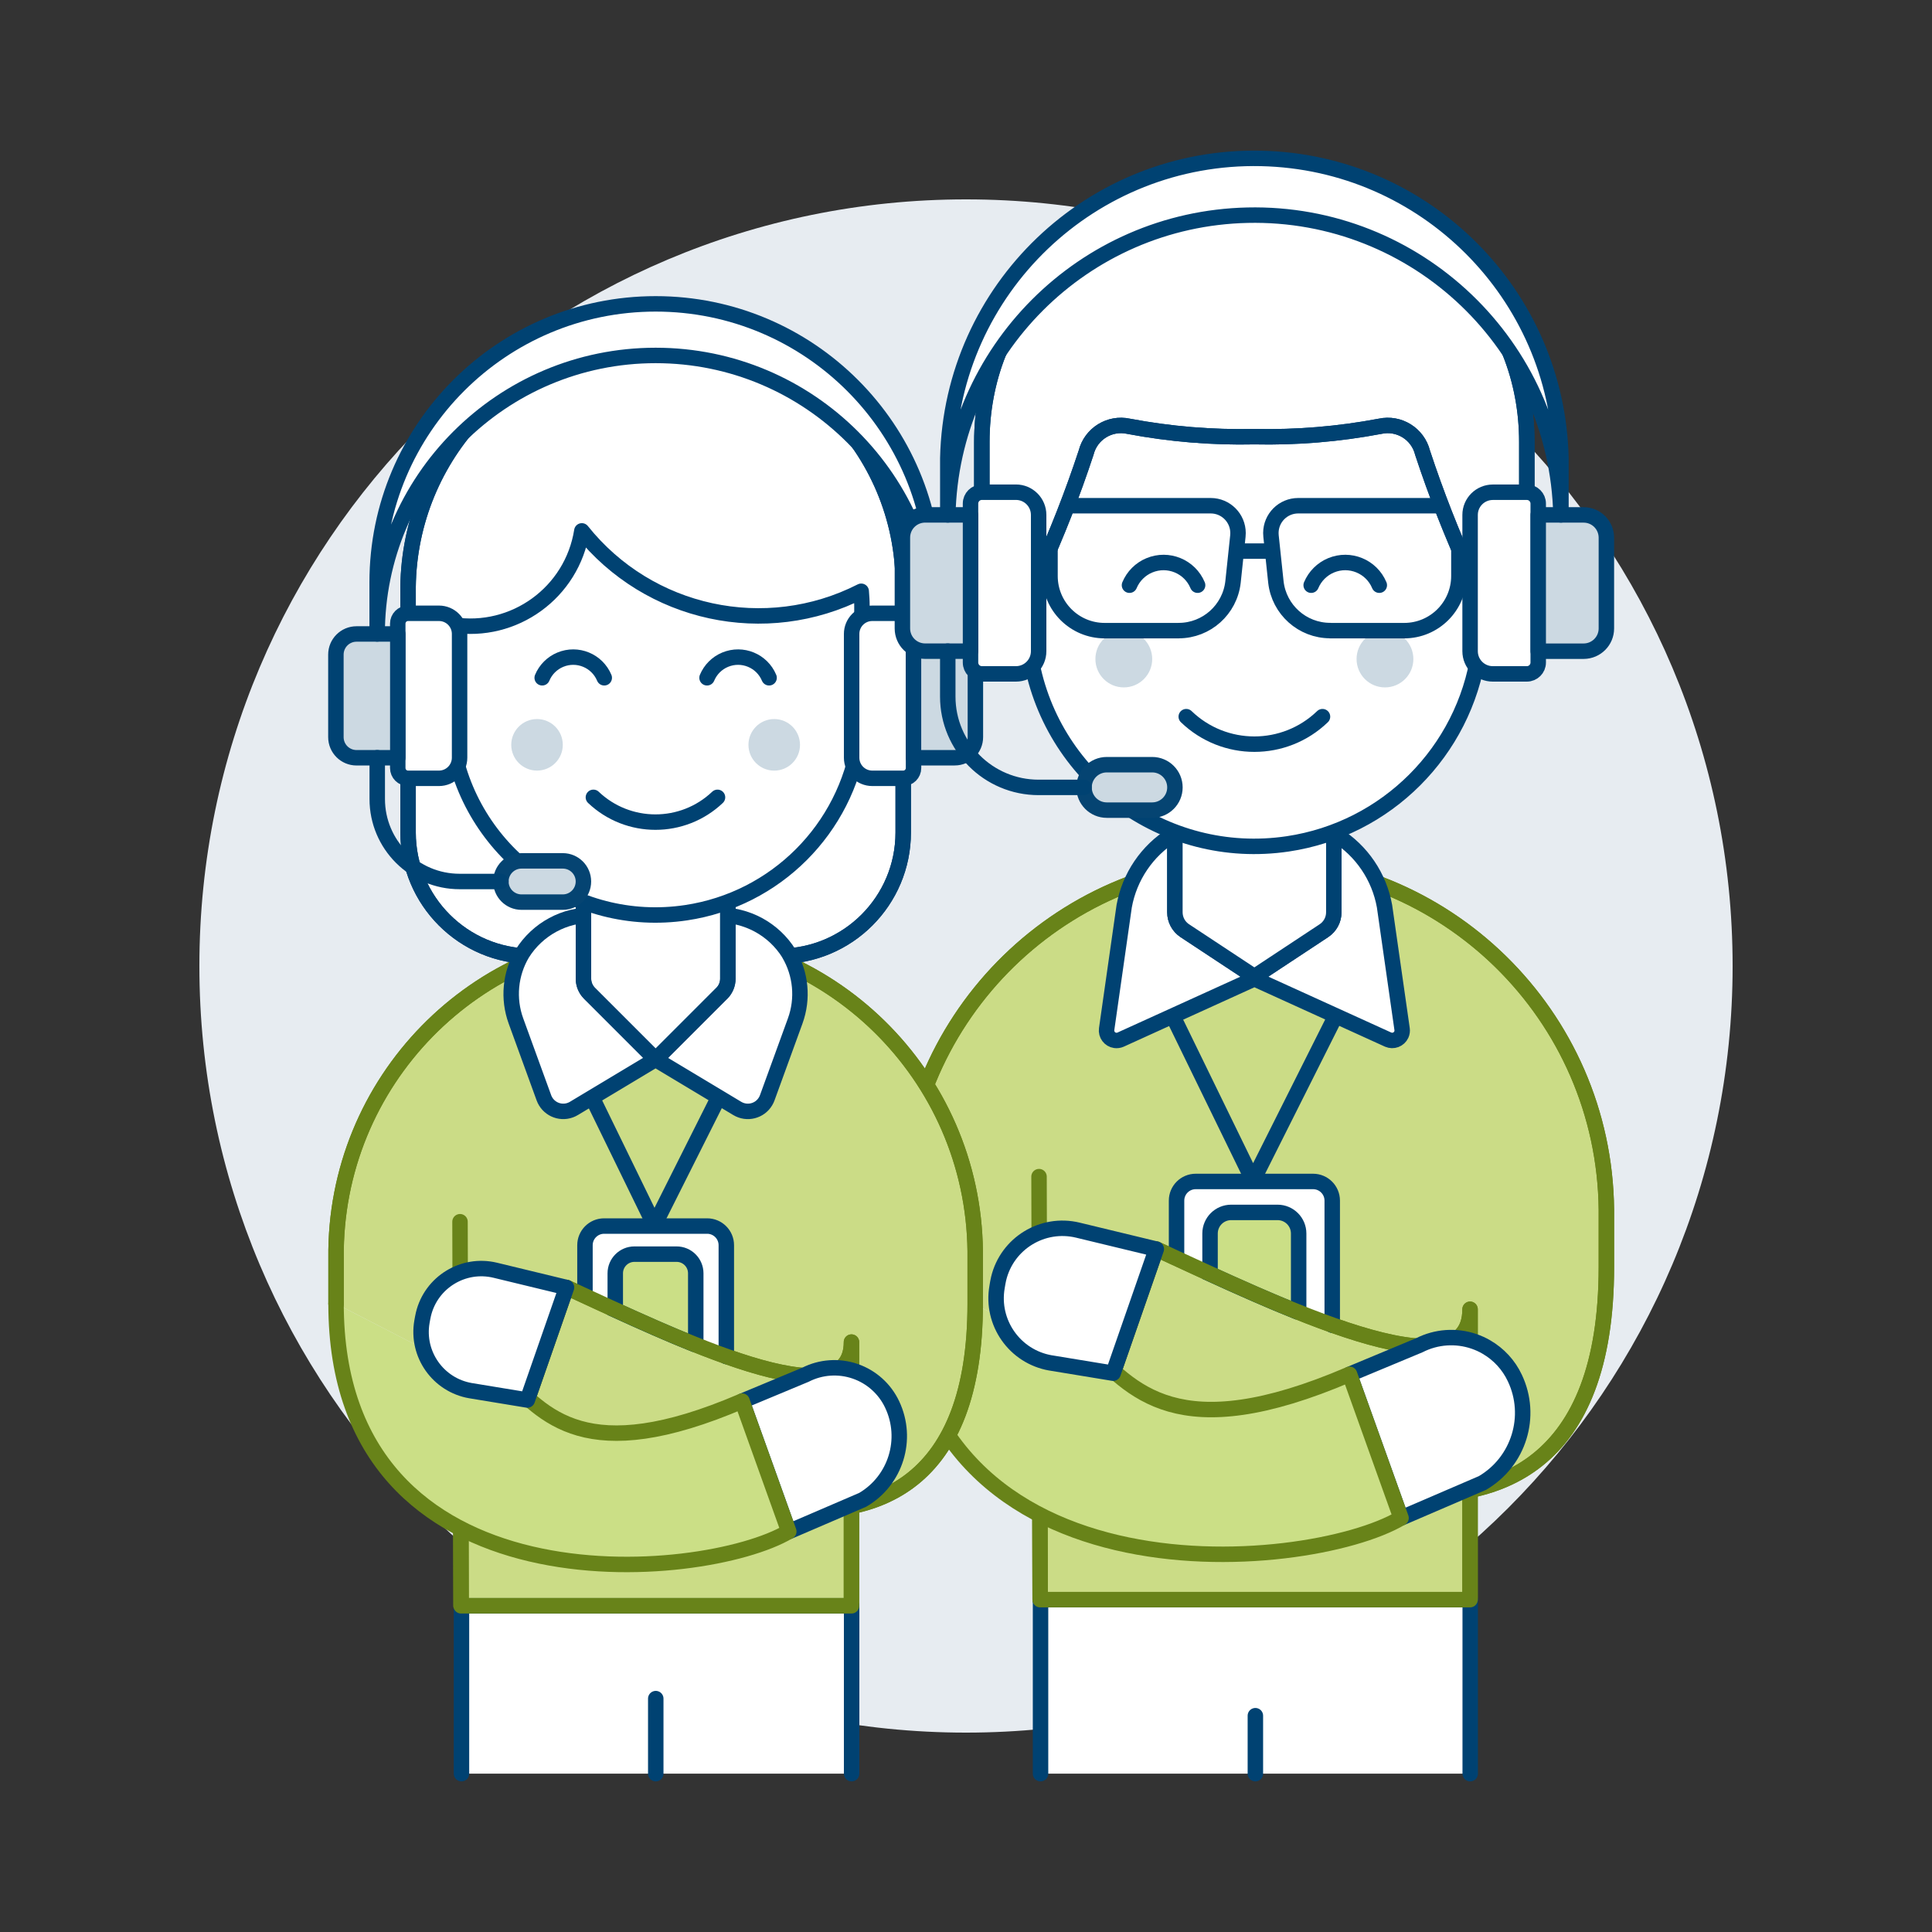
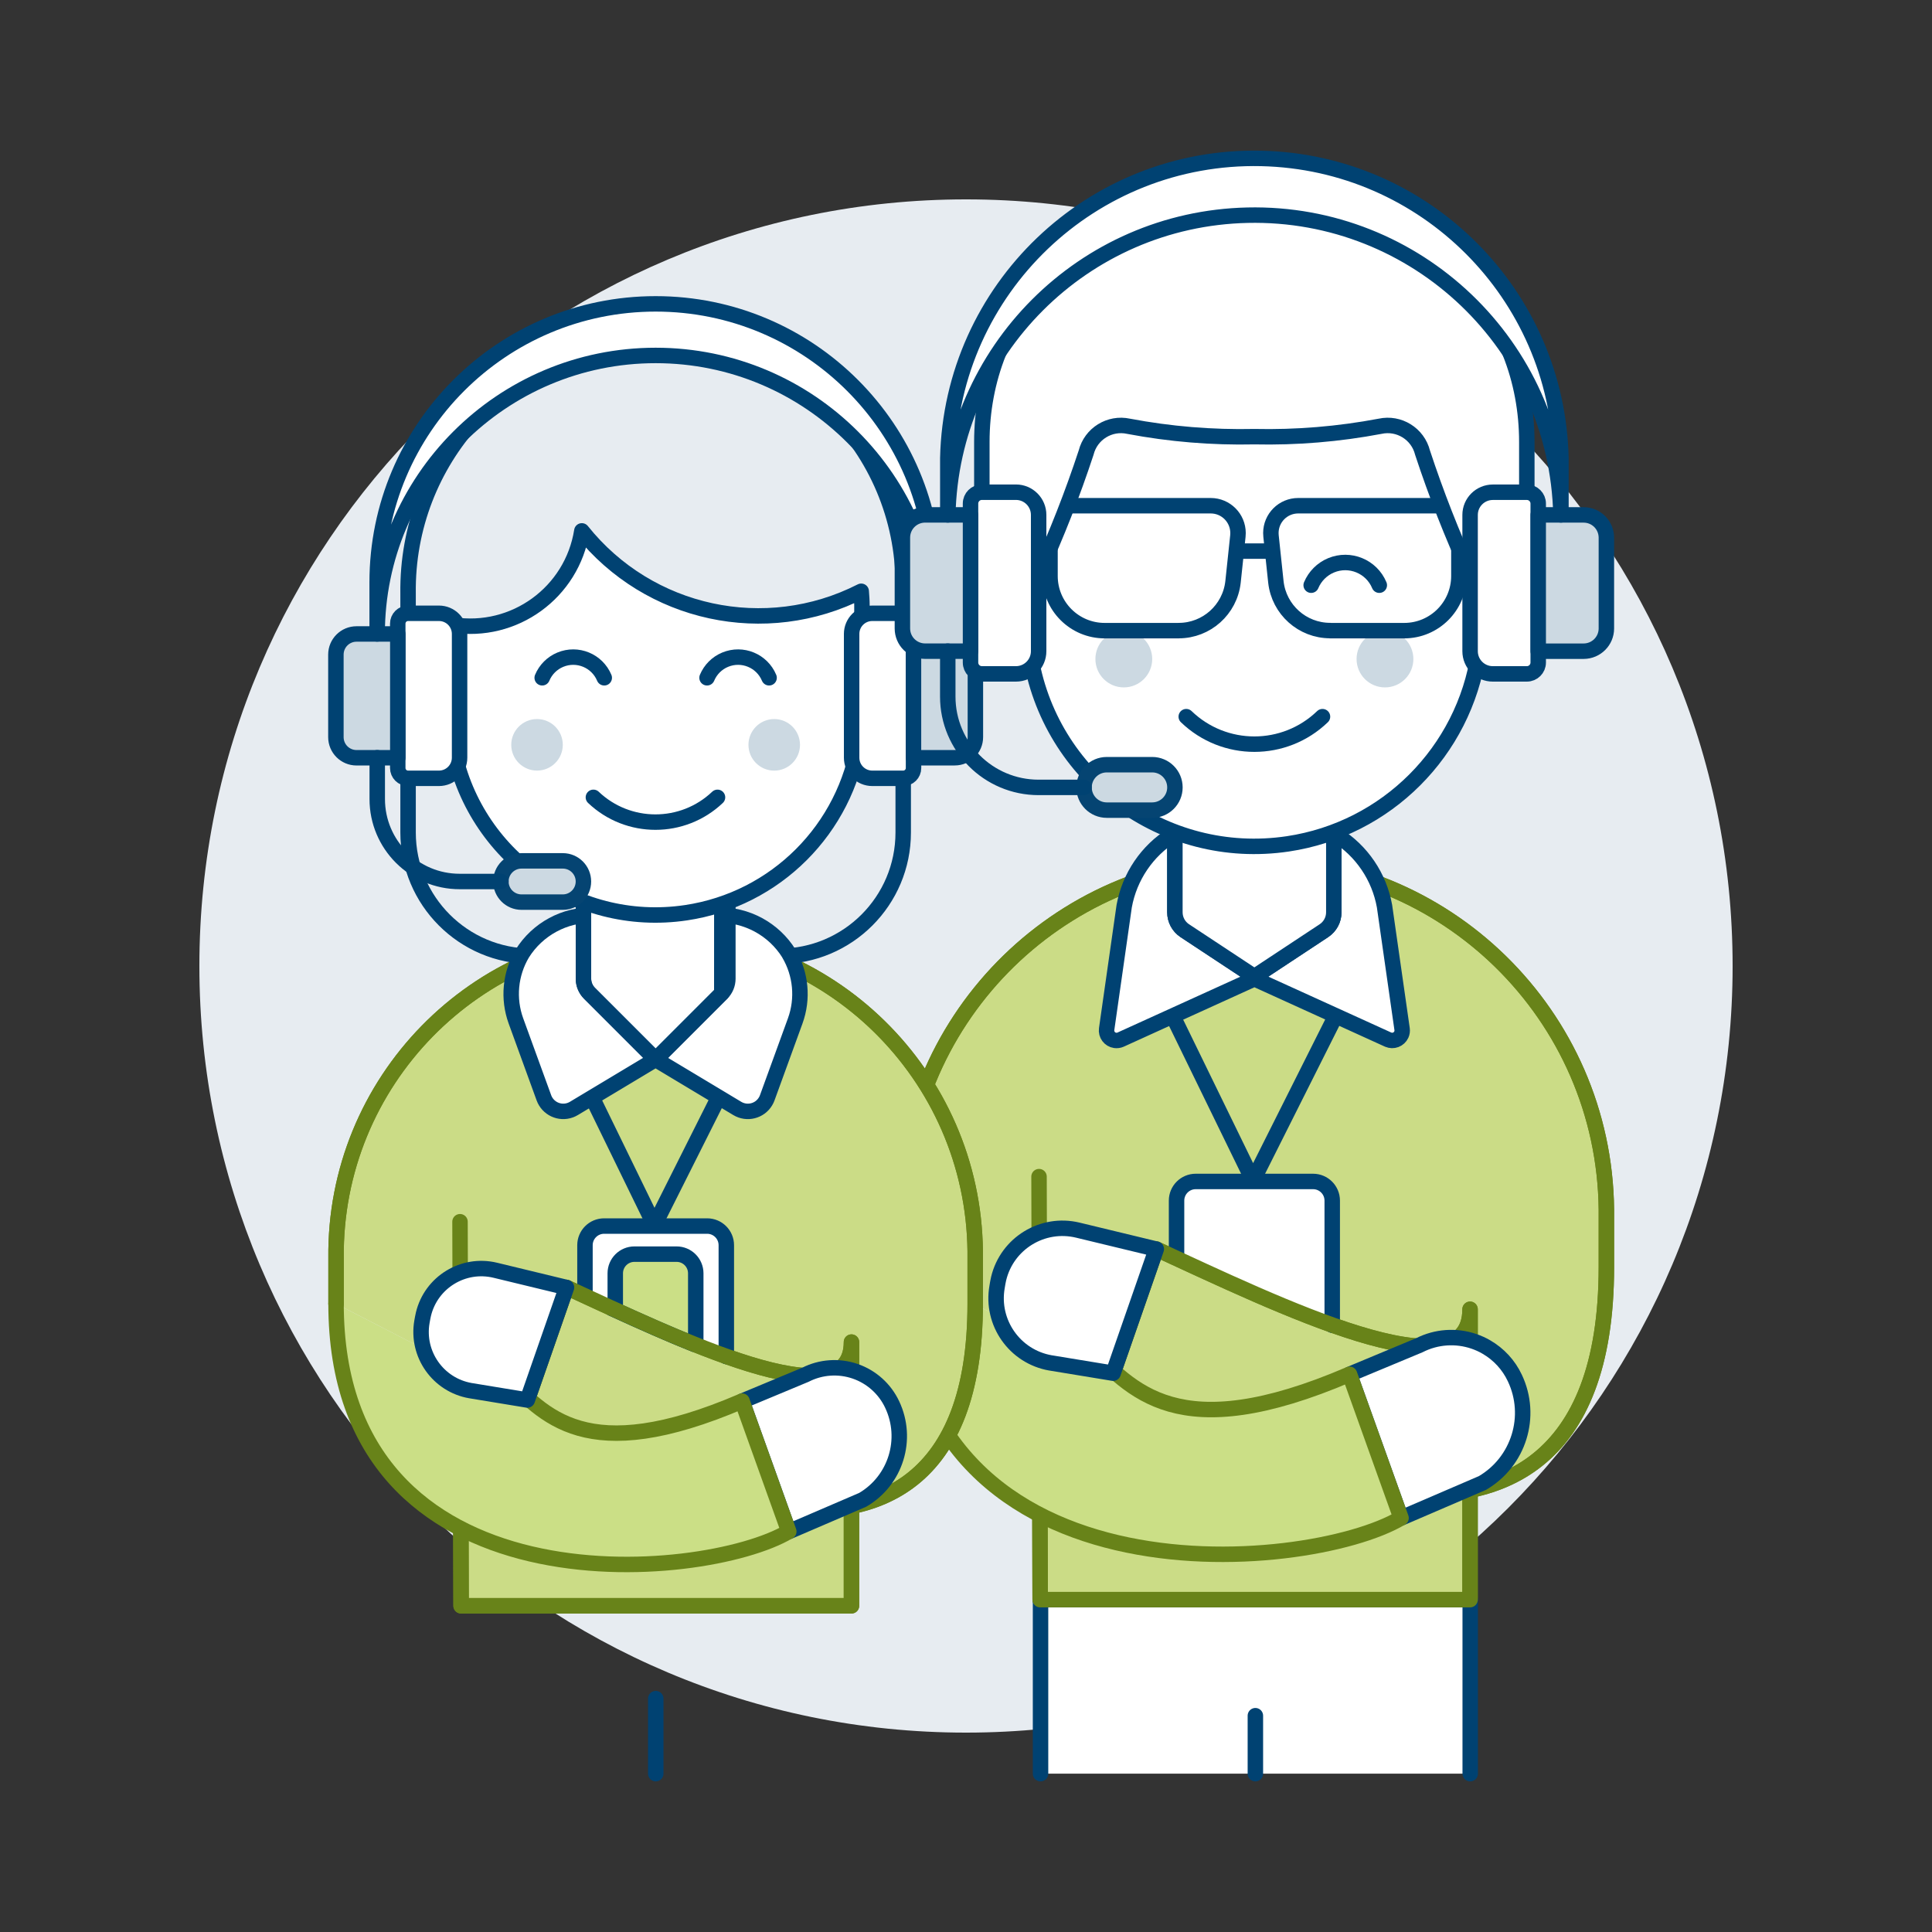
<svg xmlns="http://www.w3.org/2000/svg" id="Customer-Service-1--Streamline-Ux" viewBox="0 0 500 500">
  <rect x="0" y="0" width="500" height="500" fill="#333333" stroke="none" />
  <path d="M51.6,250.02c0,109.56,88.83,198.38,198.4,198.38s198.4-88.82,198.4-198.38c.02-109.56-88.79-198.4-198.37-198.42-109.57-.02-198.41,88.79-198.43,198.35,0,.02,0,.04,0,.06Z" fill="#e7ecf1" stroke-width="0" />
  <path d="M233.54,327.93v-13.01c-.53-50.31,39.83-91.52,90.14-92.05,50.31-.53,91.52,39.83,92.05,90.14,0,.63,0,1.27,0,1.9v13.01c0,102.64-111.9,43.24-127.67,27.46l11.17-32.13c31.16,14.3,81.22,38.91,81.22,15.59v75.15h-111.26l-.18-67.84" fill="#cbdc86" stroke="#688319" stroke-linecap="round" stroke-linejoin="round" stroke-width="4" />
  <path d="M304.49,325.51v-14.79c0-2.74,2.22-4.96,4.96-4.96h30.37c2.74,0,4.96,2.22,4.96,4.96v32.24" fill="#fff" stroke="#004272" stroke-linecap="round" stroke-linejoin="round" stroke-width="4" />
  <path d="M297.34,250.26l26.94,55.27,27.72-55.25" fill="none" stroke="#004272" stroke-linecap="round" stroke-linejoin="round" stroke-width="4" />
  <path d="M269.29,459.02v-45.02h111.2v45.02" fill="#fff" stroke="#004272" stroke-linecap="round" stroke-linejoin="round" stroke-width="4" />
-   <path d="M336.09,339.64c-7.62-3.05-15.49-6.55-22.93-9.95v-10.46c0-3.01,2.44-5.46,5.46-5.46h12.01c3.01,0,5.46,2.44,5.46,5.46v20.4" fill="#cbdf86" stroke="#004272" stroke-width="4" />
  <path d="M233.54,327.93v-13.01c-.53-50.31,39.83-91.52,90.14-92.05,50.31-.53,91.52,39.83,92.05,90.14,0,.63,0,1.27,0,1.9v13.01c0,102.64-111.9,43.24-127.67,27.46l11.17-32.13c31.16,14.3,81.22,38.91,81.22,15.59v75.15h-111.26l-.29-109.48" fill="none" stroke="#688319" stroke-linecap="round" stroke-linejoin="round" stroke-width="4" />
  <path d="M349.26,355.67c.68-.29,18.07-7.53,18.07-7.53,4.39-2.23,9.49-2.59,14.15-.99,1.1.38,2.17.86,3.18,1.45,3.22,1.86,5.8,4.66,7.38,8.03,4.68,9.86,1.03,21.66-8.39,27.17l-21.06,9.06-13.33-37.18Z" fill="#fff" stroke="#004272" stroke-linecap="round" stroke-linejoin="round" stroke-width="4" />
  <path d="M233.54,327.93c0,89.17,104.88,79.32,129.05,64.93l-13.33-37.2c-44.72,19.19-56.35,3.94-67.86-7.47l-12.4-2.03" fill="#cbdf86" stroke="#688319" stroke-linecap="round" stroke-linejoin="round" stroke-width="4" />
  <path d="M299.23,323.26l-20.29-4.9c-9.11-2.2-18.29,3.4-20.49,12.52-.09.35-.16.71-.22,1.07l-.19,1.12c-1.61,9.24,4.58,18.04,13.83,19.65.05,0,.1.02.15.02l16.06,2.64,11.17-32.12Z" fill="#fff" stroke="#004272" stroke-linecap="round" stroke-linejoin="round" stroke-width="4" />
  <path d="M86.97,337.41v-11.79c-.5-45.68,36.12-83.11,81.8-83.61,45.68-.5,83.11,36.12,83.61,81.8,0,.6,0,1.21,0,1.81v11.79c0,93.19-101.6,39.25-115.92,24.93l10.14-29.16c28.27,12.99,73.76,35.32,73.76,14.15v68.25h-101.03l-.16-61.59" fill="#cbdc86" stroke="#688319" stroke-linecap="round" stroke-linejoin="round" stroke-width="4" />
  <path d="M151.39,335.25v-12.99c0-2.74,2.22-4.96,4.96-4.96h26.66c2.74,0,4.96,2.22,4.96,4.96v28.8" fill="#fff" stroke="#004272" stroke-linecap="round" stroke-linejoin="round" stroke-width="4" />
  <path d="M144.9,266.91l24.46,50.18,25.17-50.16" fill="none" stroke="#004272" stroke-linecap="round" stroke-linejoin="round" stroke-width="4" />
-   <path d="M119.43,459.02v-43.44h100.97v43.44" fill="#fff" stroke="#004272" stroke-linecap="round" stroke-linejoin="round" stroke-width="4" />
  <path d="M180.06,348.06c-6.94-2.76-14.06-5.95-20.83-9.03v-9.5c0-2.74,2.22-4.96,4.96-4.96h10.91c2.74,0,4.96,2.22,4.96,4.96v18.52" fill="#cbdf86" stroke="#004272" stroke-width="4" />
  <path d="M86.97,337.41v-11.79c-.5-45.68,36.12-83.11,81.8-83.61,45.68-.5,83.11,36.12,83.61,81.8,0,.6,0,1.21,0,1.81v11.79c0,93.19-101.6,39.25-115.92,24.93l10.14-29.16c28.27,12.99,73.76,35.32,73.76,14.15v68.25h-101.03l-.28-99.4" fill="none" stroke="#688319" stroke-linecap="round" stroke-linejoin="round" stroke-width="4" />
  <path d="M192.04,362.62c.62-.27,16.41-6.84,16.41-6.84,3.98-2.03,8.62-2.35,12.85-.9,4.23,1.45,7.69,4.56,9.59,8.6,4.24,8.95.94,19.67-7.62,24.67l-19.12,8.22-12.1-33.75Z" fill="#fff" stroke="#004272" stroke-linecap="round" stroke-linejoin="round" stroke-width="4" />
  <path d="M86.97,337.41c0,80.96,95.23,72.01,117.17,58.94l-12.1-33.75c-40.61,17.43-51.16,3.58-61.61-6.77l-11.24-1.85" fill="#cbdf86" stroke="#688319" stroke-linecap="round" stroke-linejoin="round" stroke-width="4" />
  <path d="M146.61,333.2l-18.43-4.46c-8.28-2-16.61,3.1-18.6,11.38-.08.32-.14.64-.2.96l-.18.99c-1.46,8.39,4.17,16.38,12.56,17.83.04,0,.08.01.13.02l14.58,2.4,10.14-29.12Z" fill="#fff" stroke="#004272" stroke-linecap="round" stroke-linejoin="round" stroke-width="4" />
  <path d="M359.24,269.04c1.3.59,2.83,0,3.42-1.29.2-.44.27-.94.2-1.42l-4.55-31.82c-1.37-7.62-5.89-14.3-12.45-18.4h-42.46c-6.56,4.1-11.08,10.79-12.46,18.4l-4.54,31.82c-.2,1.41.78,2.72,2.19,2.92.48.07.98,0,1.43-.2l34.62-15.74,34.61,15.74Z" fill="#fff" stroke="#004272" stroke-linecap="round" stroke-linejoin="round" stroke-width="4" />
  <path d="M304.06,207.28v28.82c0,1.91.95,3.69,2.54,4.75l18.03,11.9,18.02-11.9c1.59-1.06,2.54-2.84,2.54-4.75v-28.82h-41.14Z" fill="#fff" stroke="#004272" stroke-linecap="round" stroke-linejoin="round" stroke-width="4" />
  <path d="M304.06,207.28v28.82c0,1.91.95,3.69,2.54,4.75l18.03,11.9,18.02-11.9c1.59-1.06,2.54-2.84,2.54-4.75v-28.82h-41.14Z" fill="#fff" stroke="#004272" stroke-linecap="round" stroke-linejoin="round" stroke-width="4" />
-   <path d="M201.71,247.49c17.69,0,32.04-14.34,32.04-32.04v-64.07c0-35.39-28.7-64.07-64.09-64.07-1.42,0-2.83.05-4.25.14-34.17,3-60.25,31.83-59.8,66.13v61.87c0,17.69,14.34,32.04,32.04,32.04h64.06Z" fill="#fff" stroke="#004272" stroke-linecap="round" stroke-linejoin="round" stroke-width="4" />
  <path d="M201.71,247.49c17.69,0,32.04-14.34,32.04-32.04v-64.07c0-35.39-28.7-64.07-64.09-64.07-1.42,0-2.83.05-4.25.14-34.17,3-60.25,31.83-59.8,66.13v61.87c0,17.69,14.34,32.04,32.04,32.04h64.06Z" fill="none" stroke="#004272" stroke-linecap="round" stroke-linejoin="round" stroke-width="4" />
  <path d="M204.19,246.79c-3.95-6.34-10.95-10.14-18.43-9.98h-32.18c-7.47-.15-14.47,3.64-18.43,9.98-3.12,5.27-3.72,11.66-1.63,17.42l7.24,19.9c1.01,2.77,4.07,4.2,6.84,3.19.32-.12.63-.26.92-.44l21.14-12.69,21.14,12.69c2.53,1.52,5.81.7,7.32-1.83.18-.29.32-.6.44-.92l7.24-19.9c2.09-5.76,1.49-12.15-1.63-17.42h0Z" fill="#fff" stroke="#004272" stroke-linecap="round" stroke-linejoin="round" stroke-width="4" />
-   <path d="M186.8,257.06l-17.12,17.12-17.12-17.12c-1-1-1.56-2.36-1.56-3.77v-27.16h37.37v27.15c0,1.42-.56,2.78-1.56,3.78h0Z" fill="#fff" stroke="#004272" stroke-linecap="round" stroke-linejoin="round" stroke-width="4" />
+   <path d="M186.8,257.06l-17.12,17.12-17.12-17.12c-1-1-1.56-2.36-1.56-3.77v-27.16h37.37c0,1.42-.56,2.78-1.56,3.78h0Z" fill="#fff" stroke="#004272" stroke-linecap="round" stroke-linejoin="round" stroke-width="4" />
  <path d="M186.8,257.06l-17.12,17.12-17.12-17.12c-1-1-1.56-2.36-1.56-3.77v-27.16h37.37v27.15c0,1.42-.56,2.78-1.56,3.78h0Z" fill="none" stroke="#004272" stroke-linecap="round" stroke-linejoin="round" stroke-width="4" />
  <path d="M223.07,170.07v-13.35c0-1.25-.1-2.48-.19-3.7-24.75,12.61-54.96,6.08-72.3-15.63-2.52,15.95-17.49,26.83-33.44,24.31-.29-.05-.57-.09-.85-.15v8.51c-5.9,0-10.68,4.79-10.67,10.68,0,5.89,4.78,10.67,10.67,10.67.22,0,.43-.05.65-.06,4.35,29.12,31.49,49.21,60.61,44.86,23.19-3.46,41.39-21.67,44.86-44.86.22,0,.43.06.65.06,5.9,0,10.68-4.78,10.68-10.67s-4.78-10.68-10.67-10.68h0Z" fill="#fff" stroke="#004272" stroke-linecap="round" stroke-linejoin="round" stroke-width="4" />
  <path d="M153.57,206.35c9,8.55,23.12,8.55,32.12,0" fill="none" stroke="#004272" stroke-linecap="round" stroke-linejoin="round" stroke-width="4" />
  <path d="M199.04,175.41c-1.85-4.43-6.94-6.53-11.38-4.68-2.12.88-3.8,2.57-4.68,4.68" fill="none" stroke="#004272" stroke-linecap="round" stroke-linejoin="round" stroke-width="4" />
  <path d="M156.38,175.41c-1.85-4.43-6.94-6.53-11.38-4.68-2.12.88-3.8,2.57-4.68,4.68" fill="none" stroke="#004272" stroke-linecap="round" stroke-linejoin="round" stroke-width="4" />
  <path d="M132.31,192.76c0,3.68,2.99,6.67,6.67,6.67s6.67-2.99,6.67-6.67-2.99-6.67-6.67-6.67-6.67,2.99-6.67,6.67Z" fill="#ccd9e2" stroke-width="0" />
  <path d="M193.7,192.76c0,3.68,2.98,6.67,6.66,6.68,3.68,0,6.67-2.98,6.68-6.66h0c0-3.7-2.99-6.69-6.67-6.69s-6.67,2.99-6.67,6.67h0Z" fill="#ccd9e2" stroke-width="0" />
  <path d="M113.6,201.43h-7.99c-1.47,0-2.67-1.19-2.67-2.67h0v-37.37c0-1.47,1.19-2.67,2.67-2.67h7.99c2.95,0,5.34,2.39,5.34,5.34v32.03c0,2.95-2.39,5.34-5.34,5.34h0Z" fill="#fff" stroke="#004272" stroke-linecap="round" stroke-linejoin="round" stroke-width="4" />
  <path d="M92.27,196.1h10.68v-32.03h-10.68c-2.95,0-5.34,2.39-5.34,5.34v21.36c0,2.95,2.39,5.34,5.34,5.34Z" fill="#ccd9e2" stroke="#004272" stroke-linecap="round" stroke-linejoin="round" stroke-width="4" />
  <path d="M225.74,201.43h8.01c1.47,0,2.67-1.19,2.67-2.67h0v-37.37c0-1.47-1.19-2.67-2.67-2.67h-8.01c-2.95,0-5.34,2.39-5.34,5.34v32.03c0,2.95,2.39,5.34,5.34,5.34h0Z" fill="#fff" stroke="#004272" stroke-linecap="round" stroke-linejoin="round" stroke-width="4" />
  <path d="M252.43,190.76c0,2.95-2.39,5.34-5.34,5.34h-10.68v-32.03h10.68c2.95,0,5.34,2.39,5.34,5.34v21.36Z" fill="#ccd9e2" stroke="#004272" stroke-linecap="round" stroke-linejoin="round" stroke-width="4" />
  <path d="M241.75,164.06c0-39.81-32.27-72.07-72.07-72.07s-72.07,32.27-72.07,72.07v-13.35c0-39.81,32.27-72.07,72.07-72.07s72.07,32.27,72.07,72.07v13.35Z" fill="#fff" stroke="#004272" stroke-linecap="round" stroke-linejoin="round" stroke-width="4" />
  <path d="M145.65,233.47h-10.68c-2.95,0-5.34-2.39-5.34-5.34h0c0-2.95,2.39-5.34,5.34-5.34h10.68c2.95,0,5.34,2.39,5.34,5.34h0c0,2.95-2.39,5.34-5.34,5.34Z" fill="#ccd9e2" stroke="#054472" stroke-linecap="round" stroke-linejoin="round" stroke-width="4" />
  <path d="M129.64,228.13h-10.68c-11.78,0-21.33-9.55-21.33-21.33h0v-10.7" fill="none" stroke="#004272" stroke-linecap="round" stroke-linejoin="round" stroke-width="4" />
  <path d="M383.42,145.57v-14.69c0-32.46-26.31-58.78-58.78-58.78s-58.78,26.31-58.78,58.78v14.69c-6.49-.13-11.86,5.02-11.99,11.51s5.02,11.86,11.51,11.99c.16,0,.32,0,.48,0,.24,0,.5-.05.72-.07,4.78,32.06,34.65,54.17,66.71,49.39,25.53-3.81,45.58-23.86,49.39-49.39.25,0,.5.07.72.07,6.49-.13,11.64-5.5,11.51-11.99-.13-6.3-5.21-11.38-11.51-11.51h0Z" fill="#fff" stroke="#004272" stroke-linecap="round" stroke-linejoin="round" stroke-width="4" />
  <path d="M283.49,170.55c0,4.06,3.29,7.35,7.35,7.35s7.35-3.29,7.35-7.35-3.29-7.35-7.35-7.35-7.35,3.29-7.35,7.35Z" fill="#ccd9e2" stroke-width="0" />
  <path d="M351.08,170.55c0,4.06,3.29,7.35,7.35,7.35s7.35-3.29,7.35-7.35-3.29-7.35-7.35-7.35-7.35,3.29-7.35,7.35Z" fill="#ccd9e2" stroke-width="0" />
  <path d="M342.26,185.47c-9.84,9.49-25.42,9.49-35.26,0" fill="none" stroke="#004272" stroke-linecap="round" stroke-linejoin="round" stroke-width="4" />
-   <path d="M309.94,151.45c-2.03-4.87-7.62-7.17-12.49-5.14-2.33.97-4.17,2.82-5.14,5.14" fill="none" stroke="#004272" stroke-linecap="round" stroke-linejoin="round" stroke-width="4" />
  <path d="M356.96,151.45c-2.03-4.87-7.63-7.17-12.49-5.14-2.32.97-4.17,2.82-5.14,5.14" fill="none" stroke="#004272" stroke-linecap="round" stroke-linejoin="round" stroke-width="4" />
  <path d="M305.06,163.21h-19.18c-7.81,0-14.14-6.33-14.14-14.14h0v-12.31c0-3.24,2.62-5.87,5.87-5.88h35.72c3.91,0,7.07,3.17,7.07,7.08,0,.26-.01.52-.04.78l-1.26,11.9c-.81,7.14-6.84,12.55-14.03,12.56h0Z" fill="none" stroke="#004272" stroke-linecap="round" stroke-linejoin="round" stroke-width="4" />
  <path d="M344.24,163.21h19.17c7.81,0,14.15-6.33,14.15-14.15v-12.3c0-3.25-2.63-5.88-5.88-5.88h-35.71c-3.91,0-7.07,3.17-7.07,7.07,0,.26.01.52.04.78l1.26,11.9c.8,7.15,6.85,12.56,14.04,12.56Z" fill="none" stroke="#004272" stroke-linecap="round" stroke-linejoin="round" stroke-width="4" />
  <path d="M320.12,142.63h9.03" fill="none" stroke="#004272" stroke-linecap="round" stroke-linejoin="round" stroke-width="4" />
  <path d="M324.63,52.67c-47.27,0-70.53,29.63-70.53,61.71v37.07c5.88,0,8.81-5.88,14.69-2.94,4.68-10.22,8.78-20.69,12.3-31.37,1.22-4.87,6.09-7.89,10.99-6.82,10.72,2.03,21.63,2.93,32.54,2.69,10.91.24,21.81-.66,32.54-2.69,4.9-1.07,9.77,1.95,10.99,6.82,3.52,10.68,7.62,21.15,12.3,31.37,5.88-2.94,8.82,2.94,14.69,2.94v-37.07c0-32.08-23.25-61.71-70.52-61.71h0Z" fill="#fff" stroke="#004272" stroke-linecap="round" stroke-linejoin="round" stroke-width="4" />
-   <path d="M324.63,52.67c-47.27,0-70.53,29.63-70.53,61.71v37.07c5.88,0,8.81-5.88,14.69-2.94,4.68-10.22,8.78-20.69,12.3-31.37,1.22-4.87,6.09-7.89,10.99-6.82,10.72,2.03,21.63,2.93,32.54,2.69,10.91.24,21.81-.66,32.54-2.69,4.9-1.07,9.77,1.95,10.99,6.82,3.52,10.68,7.62,21.15,12.3,31.37,5.88-2.94,8.82,2.94,14.69,2.94v-37.07c0-32.08-23.25-61.71-70.52-61.71h0Z" fill="none" stroke="#004272" stroke-linecap="round" stroke-linejoin="round" stroke-width="4" />
  <path d="M262.92,174.4h-8.81c-1.62,0-2.94-1.31-2.94-2.94v-41.14c0-1.62,1.32-2.94,2.94-2.94h8.81c3.25,0,5.88,2.63,5.88,5.88v35.27c0,3.24-2.63,5.87-5.87,5.87h0Z" fill="#fff" stroke="#004272" stroke-linecap="round" stroke-linejoin="round" stroke-width="4" />
  <path d="M239.42,168.52h11.75v-35.27h-11.75c-3.25,0-5.88,2.63-5.88,5.88v23.51c0,3.25,2.63,5.88,5.88,5.88Z" fill="#ccd9e2" stroke="#004272" stroke-linecap="round" stroke-linejoin="round" stroke-width="4" />
  <path d="M386.34,174.4h8.81c1.62,0,2.94-1.31,2.94-2.93h0v-41.14c0-1.62-1.31-2.94-2.93-2.94,0,0,0,0,0,0h-8.81c-3.25,0-5.89,2.62-5.89,5.87h0v35.27c0,3.25,2.64,5.88,5.88,5.87,0,0,0,0,0,0h0Z" fill="#fff" stroke="#004272" stroke-linecap="round" stroke-linejoin="round" stroke-width="4" />
  <path d="M415.73,162.65c0,3.24-2.63,5.87-5.88,5.88h-11.76v-35.27h11.76c3.24,0,5.87,2.63,5.88,5.88v23.51Z" fill="#ccd9e2" stroke="#004272" stroke-linecap="round" stroke-linejoin="round" stroke-width="4" />
  <path d="M403.97,133.26c-.98-43.82-37.3-78.55-81.11-77.57-42.44.95-76.62,35.13-77.57,77.57v-14.69c.98-43.82,37.3-78.55,81.11-77.57,42.44.95,76.62,35.13,77.57,77.57v14.69Z" fill="#fff" stroke="#004272" stroke-linecap="round" stroke-linejoin="round" stroke-width="4" />
  <path d="M298.19,209.66h-11.76c-3.25,0-5.88-2.63-5.88-5.88h0c0-3.24,2.62-5.87,5.87-5.88h11.77c3.25,0,5.88,2.63,5.88,5.88h0c0,3.24-2.63,5.87-5.88,5.88Z" fill="#ccd9e2" stroke="#054472" stroke-linecap="round" stroke-linejoin="round" stroke-width="4" />
  <path d="M280.55,203.78h-11.76c-12.98,0-23.51-10.52-23.51-23.51h0v-11.76" fill="none" stroke="#004272" stroke-linecap="round" stroke-linejoin="round" stroke-width="4" />
  <path d="M169.71,459.02v-19.42" fill="none" stroke="#004272" stroke-linecap="round" stroke-linejoin="round" stroke-width="4" />
  <path d="M324.89,459.02v-15" fill="none" stroke="#004272" stroke-linecap="round" stroke-linejoin="round" stroke-width="4" />
</svg>